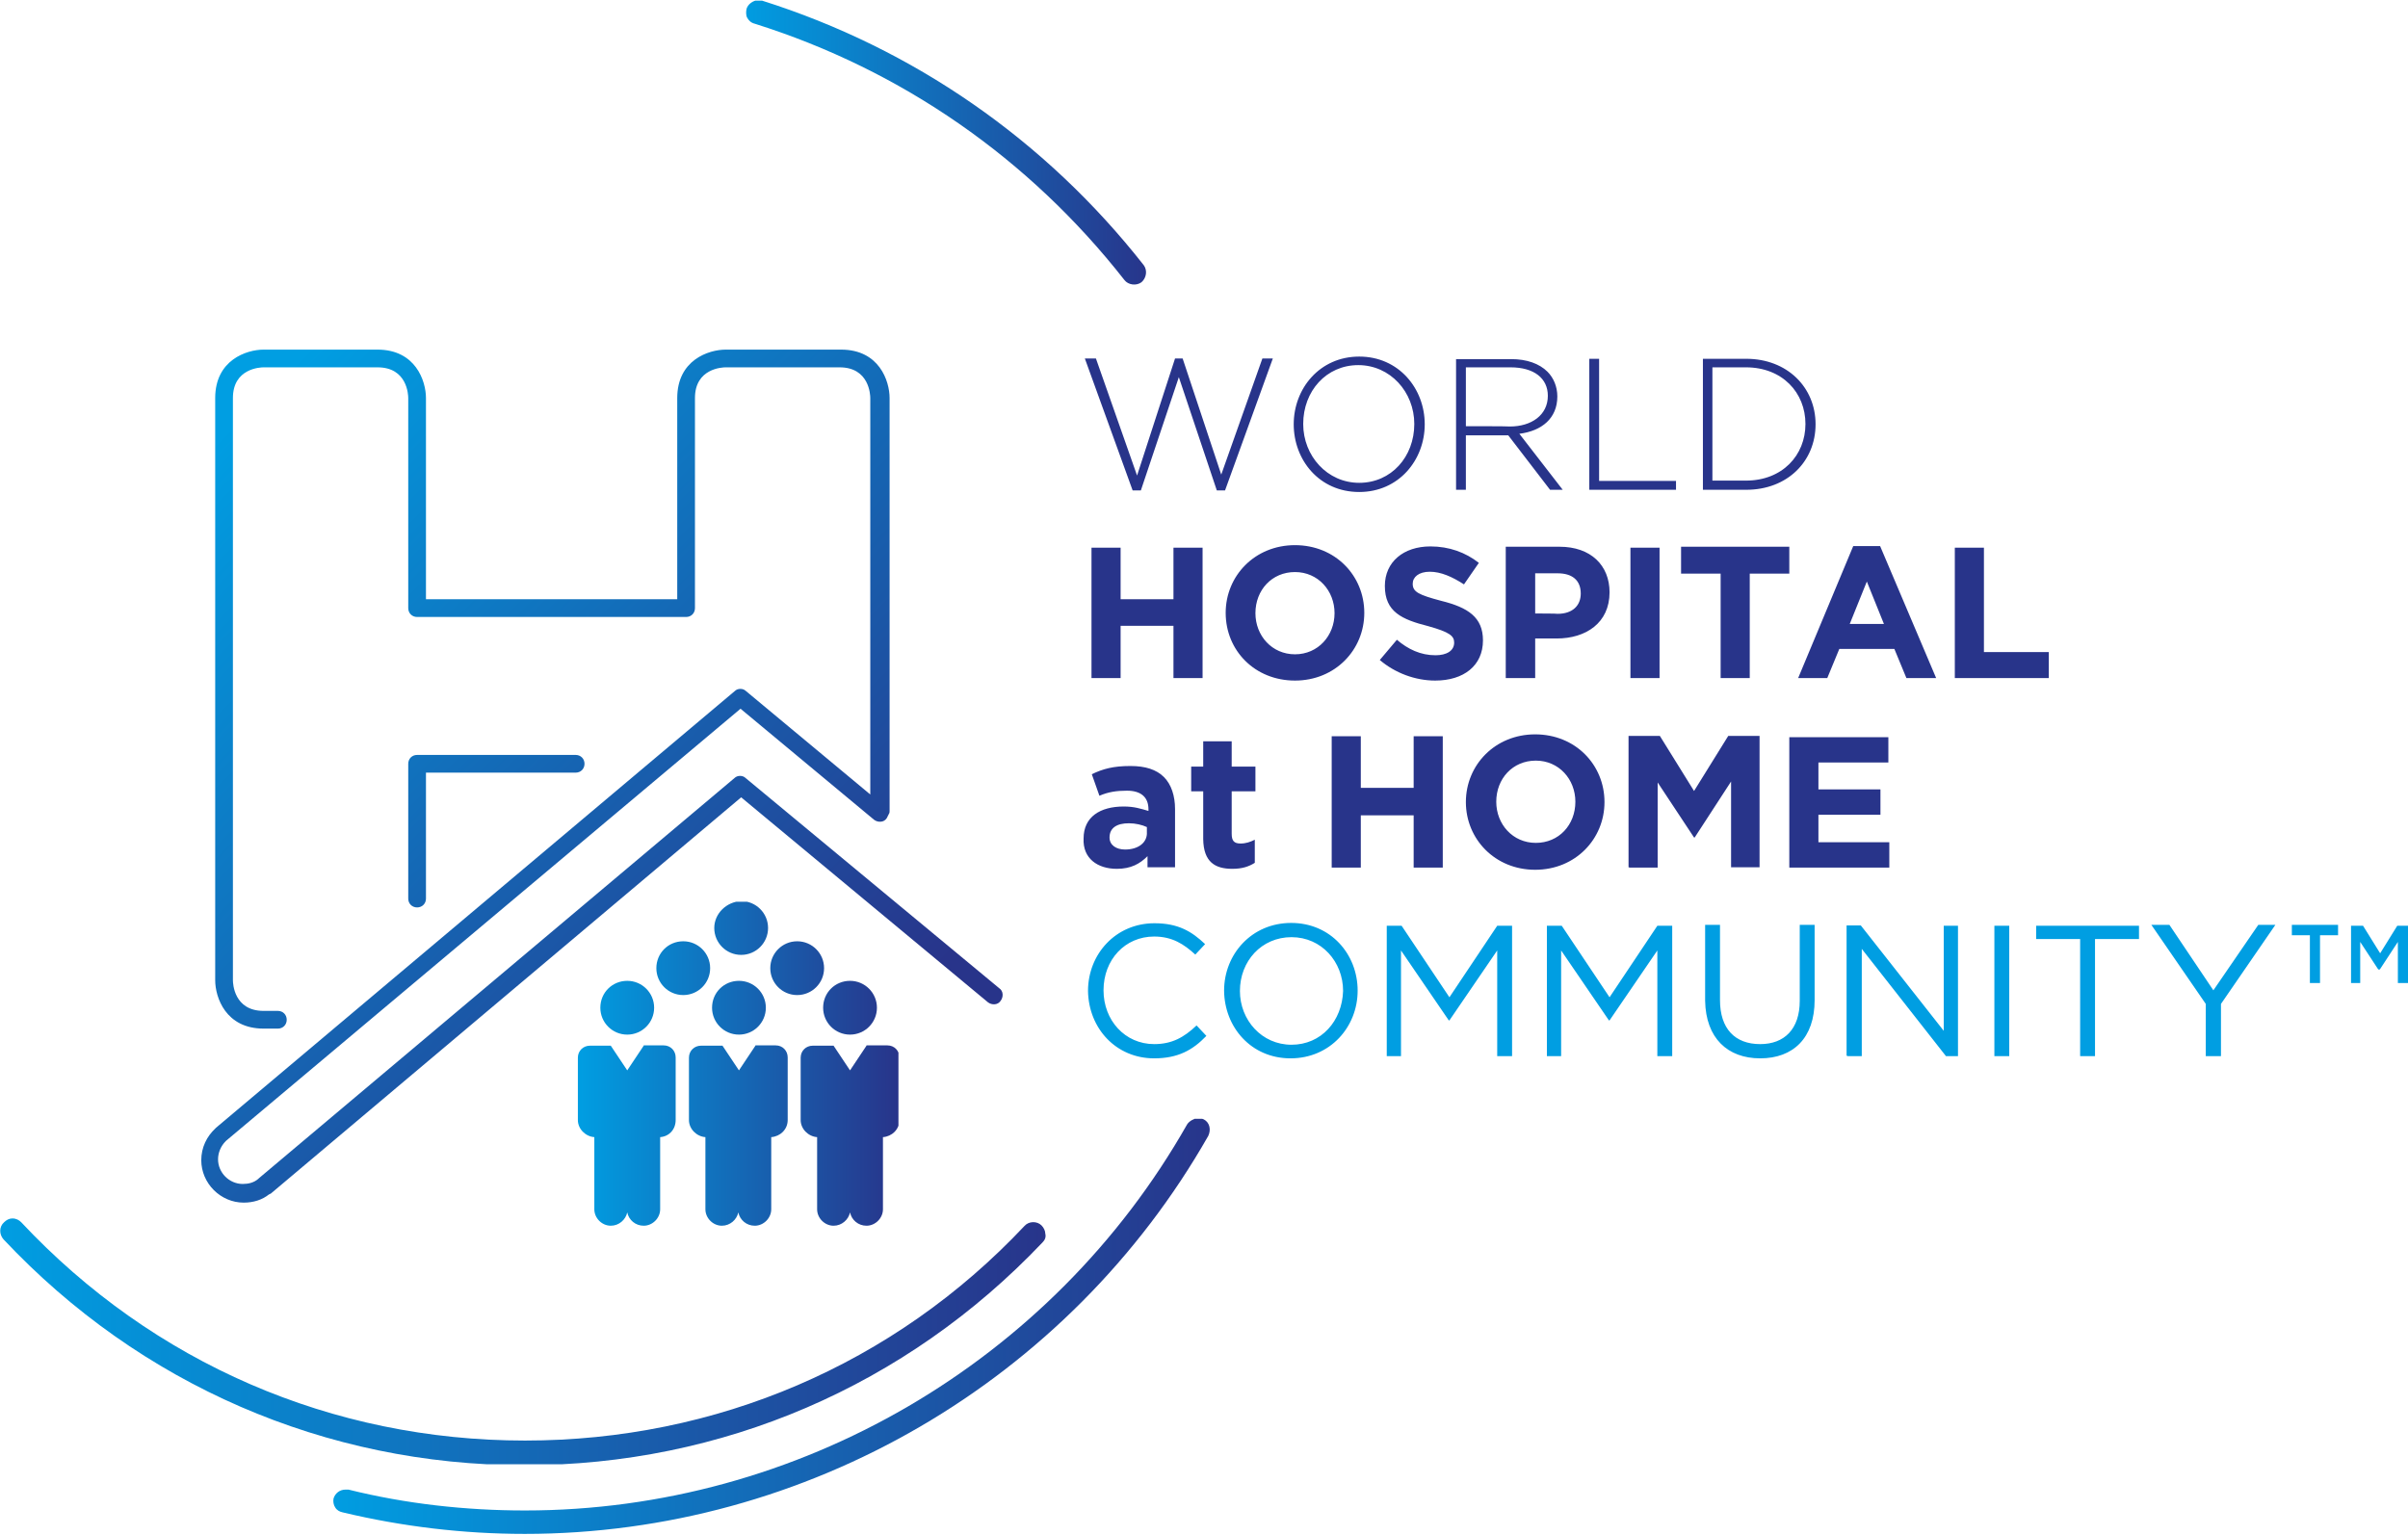
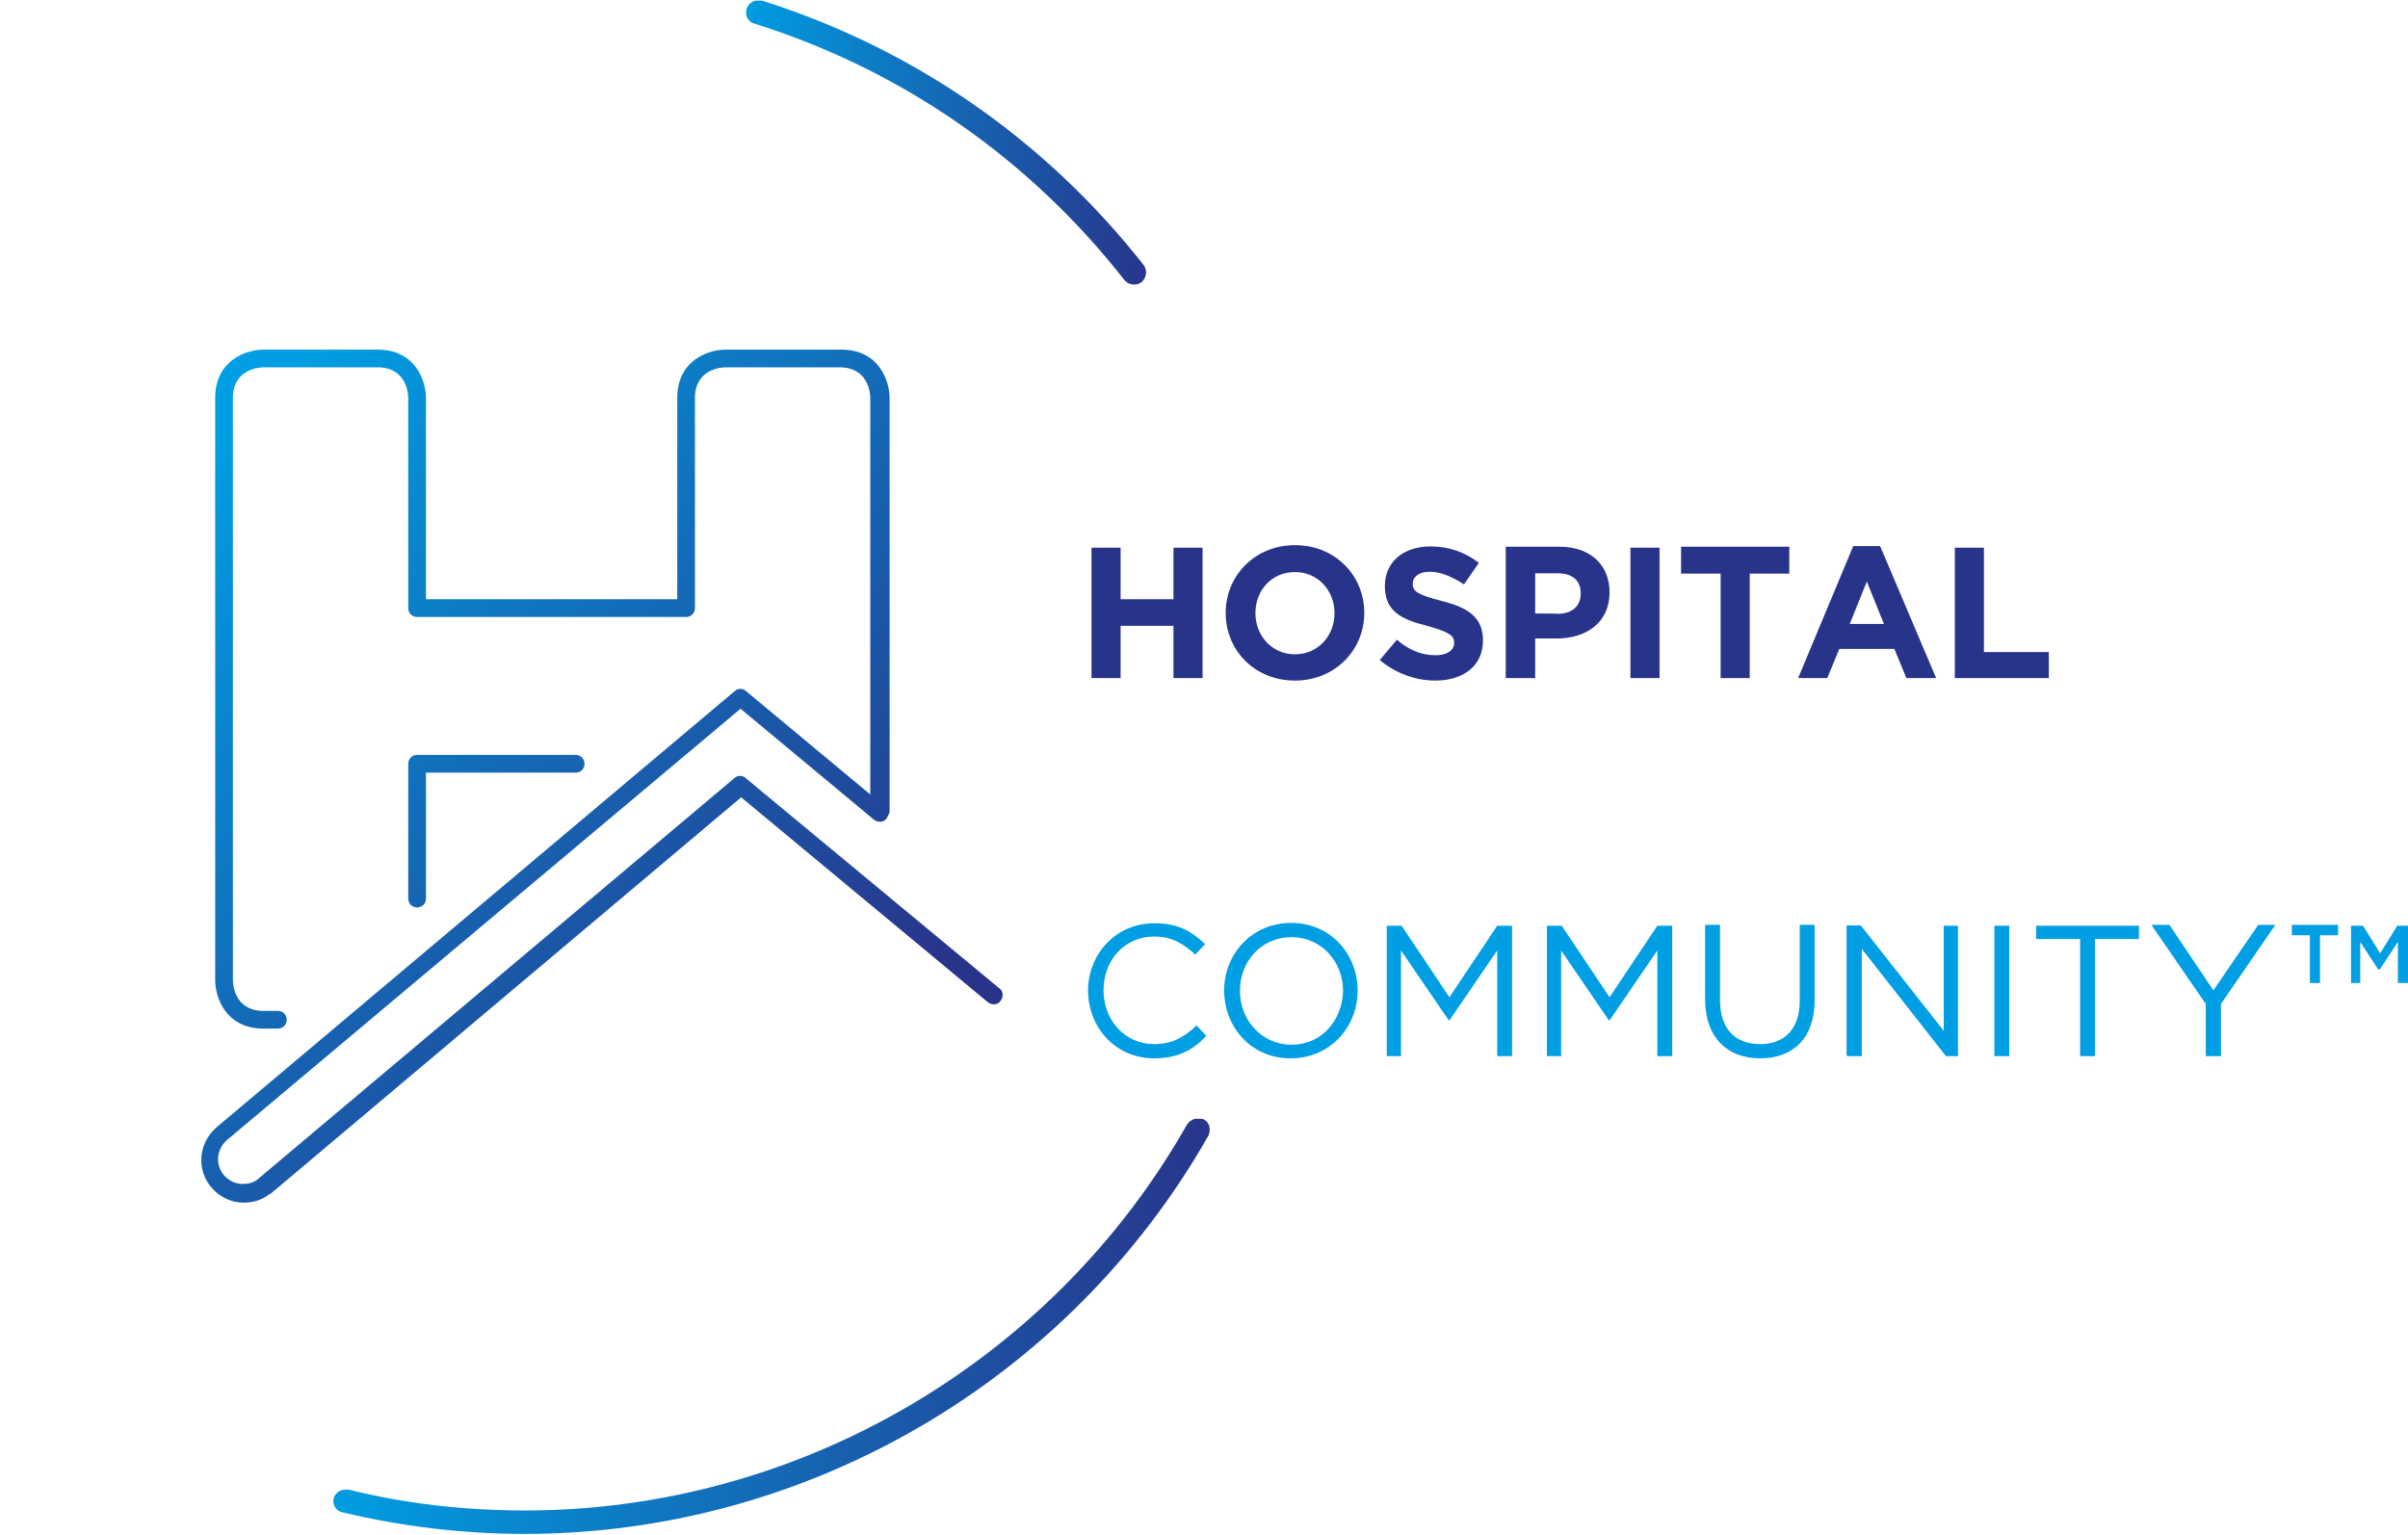
<svg xmlns="http://www.w3.org/2000/svg" xmlns:xlink="http://www.w3.org/1999/xlink" id="Laag_1" x="0px" y="0px" viewBox="0 0 760.9 485" style="enable-background:new 0 0 760.9 485;" xml:space="preserve">
  <style type="text/css"> .st0{clip-path:url(#SVGID_2_);fill:url(#SVGID_3_);} .st1{clip-path:url(#SVGID_5_);fill:url(#SVGID_6_);} .st2{clip-path:url(#SVGID_8_);fill:url(#SVGID_9_);} .st3{clip-path:url(#SVGID_11_);fill:url(#SVGID_12_);} .st4{clip-path:url(#SVGID_14_);fill:url(#SVGID_15_);} .st5{fill:#009EE2;} .st6{fill:#28348A;} </style>
  <g>
    <g>
      <defs>
-         <path id="SVGID_1_" d="M131.8,238.6c-1.6,0-2.8,1.2-2.8,2.8v42.6c0,1.6,1.2,2.8,2.8,2.8s2.8-1.2,2.8-2.8v-39.8h47.3 c1.6,0,2.8-1.2,2.8-2.8c0-1.6-1.2-2.8-2.8-2.8H131.8z M229.3,110.5c-5.4,0-15.3,3.3-15.3,15.3v63.6h-79.4v-63.6 c0-5.4-3.3-15.3-15.3-15.3h-36c-5.4,0-15.3,3.3-15.3,15.3v184c0,5.4,3.3,15.3,15.3,15.3h4.5c1.6,0,2.8-1.2,2.8-2.8 c0-1.6-1.2-2.8-2.8-2.8h-4.5c-9.4,0-9.7-8.7-9.7-9.7v-184c0-9.4,8.7-9.7,9.7-9.7h36c9.4,0,9.7,8.7,9.7,9.7v66.4 c0,1.6,1.2,2.8,2.8,2.8h85c1.6,0,2.8-1.2,2.8-2.8v-66.4c0-9.4,8.7-9.7,9.7-9.7h36c9.4,0,9.7,8.7,9.7,9.7v125.3l-39.3-32.7 c-0.9-0.9-2.6-0.9-3.5,0l-163.9,138l-0.2,0.2c-2.8,2.6-4.5,6.1-4.5,10.1c0,7.3,6.1,13.4,13.4,13.4c3.1,0,5.9-0.9,8-2.6 c0.2,0,0.2-0.2,0.5-0.2L234.2,252l78,64.8c1.2,0.9,3.1,0.9,4-0.5c0.9-1.2,0.9-3.1-0.5-4l-80.1-66.4c-0.9-0.9-2.6-0.9-3.5,0 L81.8,372.4l-0.2,0.2c-1.4,1.2-3.1,1.6-4.9,1.6c-4.2,0-7.8-3.5-7.8-7.8c0-2.1,0.9-4.2,2.4-5.7c0,0,0,0,0.2-0.2L234,224l42.2,35.1 c1.2,0.9,3.1,0.9,4-0.5c0.2-0.5,0.5-0.9,0.7-1.4c0.2-0.2,0.2-0.7,0.2-0.9V125.8c0-5.4-3.3-15.3-15.3-15.3H229.3z" />
+         <path id="SVGID_1_" d="M131.8,238.6c-1.6,0-2.8,1.2-2.8,2.8v42.6c0,1.6,1.2,2.8,2.8,2.8s2.8-1.2,2.8-2.8v-39.8h47.3 c1.6,0,2.8-1.2,2.8-2.8c0-1.6-1.2-2.8-2.8-2.8z M229.3,110.5c-5.4,0-15.3,3.3-15.3,15.3v63.6h-79.4v-63.6 c0-5.4-3.3-15.3-15.3-15.3h-36c-5.4,0-15.3,3.3-15.3,15.3v184c0,5.4,3.3,15.3,15.3,15.3h4.5c1.6,0,2.8-1.2,2.8-2.8 c0-1.6-1.2-2.8-2.8-2.8h-4.5c-9.4,0-9.7-8.7-9.7-9.7v-184c0-9.4,8.7-9.7,9.7-9.7h36c9.4,0,9.7,8.7,9.7,9.7v66.4 c0,1.6,1.2,2.8,2.8,2.8h85c1.6,0,2.8-1.2,2.8-2.8v-66.4c0-9.4,8.7-9.7,9.7-9.7h36c9.4,0,9.7,8.7,9.7,9.7v125.3l-39.3-32.7 c-0.9-0.9-2.6-0.9-3.5,0l-163.9,138l-0.2,0.2c-2.8,2.6-4.5,6.1-4.5,10.1c0,7.3,6.1,13.4,13.4,13.4c3.1,0,5.9-0.9,8-2.6 c0.2,0,0.2-0.2,0.5-0.2L234.2,252l78,64.8c1.2,0.9,3.1,0.9,4-0.5c0.9-1.2,0.9-3.1-0.5-4l-80.1-66.4c-0.9-0.9-2.6-0.9-3.5,0 L81.8,372.4l-0.2,0.2c-1.4,1.2-3.1,1.6-4.9,1.6c-4.2,0-7.8-3.5-7.8-7.8c0-2.1,0.9-4.2,2.4-5.7c0,0,0,0,0.2-0.2L234,224l42.2,35.1 c1.2,0.9,3.1,0.9,4-0.5c0.2-0.5,0.5-0.9,0.7-1.4c0.2-0.2,0.2-0.7,0.2-0.9V125.8c0-5.4-3.3-15.3-15.3-15.3H229.3z" />
      </defs>
      <clipPath id="SVGID_2_">
        <use xlink:href="#SVGID_1_" style="overflow:visible;" />
      </clipPath>
      <linearGradient id="SVGID_3_" gradientUnits="userSpaceOnUse" x1="31.217" y1="123.419" x2="33.573" y2="123.419" gradientTransform="matrix(83.474 83.474 -83.474 83.474 7772.798 -12776.377)">
        <stop offset="0" style="stop-color:#009EE2" />
        <stop offset="1" style="stop-color:#28348A" />
      </linearGradient>
      <polygon class="st0" points="189.9,-16.3 451.4,245.2 189.9,506.9 -71.5,245.2 " />
    </g>
  </g>
  <g>
    <g>
      <defs>
-         <path id="SVGID_4_" d="M203.4,330.5l-5.2,7.8l-5.2-7.8h-6.6c-2.1,0-3.8,1.6-3.8,3.8V354c0,2.8,2.4,5.2,5.2,5.4v22.8 c0,2.8,2.4,5.2,5.2,5.2c2.6,0,4.7-1.9,5.2-4.2c0.5,2.4,2.6,4.2,5.2,4.2c2.8,0,5.2-2.4,5.2-5.2v-22.8c2.8-0.2,4.9-2.4,4.9-5.4 v-19.8c0-2.1-1.6-3.8-3.8-3.8H203.4z M238.7,330.5l-5.2,7.8l-5.2-7.8h-6.8c-2.1,0-3.8,1.6-3.8,3.8V354c0,2.8,2.4,5.2,5.2,5.4 v22.8c0,2.8,2.4,5.2,5.2,5.2c2.6,0,4.7-1.9,5.2-4.2c0.5,2.4,2.6,4.2,5.2,4.2c2.8,0,5.2-2.4,5.2-5.2v-22.8 c2.8-0.2,5.2-2.4,5.2-5.4v-19.8c0-2.1-1.6-3.8-3.8-3.8H238.7z M273.8,330.5l-5.2,7.8l-5.2-7.8h-6.6c-2.1,0-3.8,1.6-3.8,3.8V354 c0,2.8,2.4,5.2,5.2,5.4v22.8c0,2.8,2.4,5.2,5.2,5.2c2.6,0,4.7-1.9,5.2-4.2c0.5,2.4,2.6,4.2,5.2,4.2c2.8,0,5.2-2.4,5.2-5.2v-22.8 c2.8-0.2,5.2-2.4,5.2-5.4v-19.8c0-2.1-1.6-3.8-3.8-3.8H273.8z M189.7,318.5c0,4.7,3.8,8.5,8.5,8.5s8.5-3.8,8.5-8.5 s-3.8-8.5-8.5-8.5S189.7,313.7,189.7,318.5 M225,318.5c0,4.7,3.8,8.5,8.5,8.5c4.7,0,8.5-3.8,8.5-8.5s-3.8-8.5-8.5-8.5 C228.8,310,225,313.7,225,318.5 M260.1,318.5c0,4.7,3.8,8.5,8.5,8.5s8.5-3.8,8.5-8.5s-3.8-8.5-8.5-8.5S260.1,313.7,260.1,318.5 M207.4,306c0,4.7,3.8,8.5,8.5,8.5c4.7,0,8.5-3.8,8.5-8.5c0-4.7-3.8-8.5-8.5-8.5C211.1,297.5,207.4,301.3,207.4,306 M243.4,306 c0,4.7,3.8,8.5,8.5,8.5c4.7,0,8.5-3.8,8.5-8.5c0-4.7-3.8-8.5-8.5-8.5C247.2,297.5,243.4,301.3,243.4,306 M225.7,293.3 c0,4.7,3.8,8.5,8.5,8.5s8.5-3.8,8.5-8.5s-3.8-8.5-8.5-8.5C229.5,285,225.7,288.8,225.7,293.3" />
-       </defs>
+         </defs>
      <clipPath id="SVGID_5_">
        <use xlink:href="#SVGID_4_" style="overflow:visible;" />
      </clipPath>
      <linearGradient id="SVGID_6_" gradientUnits="userSpaceOnUse" x1="25.886" y1="131.286" x2="28.24" y2="131.286" gradientTransform="matrix(43.018 0 0 43.018 -930.924 -5311.457)">
        <stop offset="0" style="stop-color:#009EE2" />
        <stop offset="1" style="stop-color:#28348A" />
      </linearGradient>
-       <rect x="182.6" y="285" class="st1" width="101.3" height="102.5" />
    </g>
  </g>
  <g>
    <g>
      <defs>
        <path id="SVGID_7_" d="M235.9,2.8c-0.2,0.9-0.2,2.1,0.2,2.8c0.5,0.9,1.2,1.6,2.4,1.9c46.4,14.6,86.7,42.6,116.8,81 c1.2,1.6,3.8,1.9,5.4,0.7c1.6-1.4,1.9-3.8,0.7-5.4c-31.1-39.6-72.8-68.5-120.6-83.6c-0.5,0-0.7-0.2-1.2-0.2 C237.8,0.2,236.3,1.4,235.9,2.8" />
      </defs>
      <clipPath id="SVGID_8_">
        <use xlink:href="#SVGID_7_" style="overflow:visible;" />
      </clipPath>
      <linearGradient id="SVGID_9_" gradientUnits="userSpaceOnUse" x1="27.387" y1="125.666" x2="29.742" y2="125.666" gradientTransform="matrix(55.249 0 0 55.249 -1279.329 -6897.45)">
        <stop offset="0" style="stop-color:#009EE2" />
        <stop offset="1" style="stop-color:#28348A" />
      </linearGradient>
      <rect x="235.4" y="0.2" class="st2" width="127" height="90.4" />
    </g>
  </g>
  <g>
    <g>
      <defs>
        <path id="SVGID_10_" d="M375.1,355.4c-42.6,75.1-123,122-209.2,122c-18.8,0-37.7-2.1-55.8-6.6c-0.2,0-0.7,0-0.9,0 c-1.9,0-3.3,1.2-3.8,2.8c-0.2,0.9,0,2.1,0.5,2.8c0.5,0.9,1.4,1.4,2.4,1.6c18.8,4.5,38.2,6.8,57.5,6.8c89,0,171.9-48.3,216-125.8 c0.9-1.9,0.5-4.2-1.4-5.2c-0.5-0.2-1.2-0.5-1.9-0.5C377.2,353.6,375.8,354.3,375.1,355.4" />
      </defs>
      <clipPath id="SVGID_11_">
        <use xlink:href="#SVGID_10_" style="overflow:visible;" />
      </clipPath>
      <linearGradient id="SVGID_12_" gradientUnits="userSpaceOnUse" x1="28.275" y1="124.069" x2="30.631" y2="124.069" gradientTransform="matrix(119.14 0 0 119.14 -3265.208 -14362.382)">
        <stop offset="0" style="stop-color:#009EE2" />
        <stop offset="1" style="stop-color:#28348A" />
      </linearGradient>
      <rect x="105.1" y="353.6" class="st3" width="277.7" height="131.4" />
    </g>
  </g>
  <g>
    <g>
      <defs>
-         <path id="SVGID_13_" d="M1.3,386.3c-1.6,1.4-1.6,3.8-0.2,5.4c43.1,45.9,101.8,71.4,164.6,71.4c62.4,0,120.6-25,163.7-70.4 c0.7-0.7,1.2-1.6,0.9-2.8c0-0.9-0.5-1.9-1.2-2.6c-1.4-1.4-4-1.4-5.4,0.2c-41.2,43.8-97.5,67.8-157.8,67.8 c-61,0-117.5-24.5-159.2-69c-0.7-0.7-1.6-1.2-2.8-1.2C2.9,385.1,2,385.6,1.3,386.3" />
-       </defs>
+         </defs>
      <clipPath id="SVGID_14_">
        <use xlink:href="#SVGID_13_" style="overflow:visible;" />
      </clipPath>
      <linearGradient id="SVGID_15_" gradientUnits="userSpaceOnUse" x1="28.163" y1="123.427" x2="30.518" y2="123.427" gradientTransform="matrix(141.93 0 0 141.93 -3998.747 -17094.008)">
        <stop offset="0" style="stop-color:#009EE2" />
        <stop offset="1" style="stop-color:#28348A" />
      </linearGradient>
      <rect x="-0.4" y="385.1" class="st4" width="330.9" height="77.7" />
    </g>
  </g>
  <g>
    <path class="st5" d="M729.6,310.7h3.5v-15.1h5.7v-3.3h-14.6v3.3h5.7v15.1H729.6z M742.5,310.7h3.3v-13l5.7,8.7h0.5l5.7-8.7v13h3.3 v-18.1h-3.5l-5.4,8.7l-5.4-8.7h-3.8v18.1H742.5z M697.1,333.8h4.7v-16.5l17.2-25h-5.4L699.4,313l-13.9-20.7h-5.7l17.2,25V333.8z M657.3,333.8h4.7v-37h13.9v-4.2h-32.5v4.2h13.9V333.8z M630.2,333.8h4.7v-41.2h-4.7V333.8z M583.8,333.8h4.5v-33.9l26.6,33.9h3.8 v-41.2h-4.5v33.2L588,292.5h-4.5v41.2H583.8z M556.2,334.5c10.4,0,17.2-6.4,17.2-18.4v-23.8h-4.7v24c0,9-4.9,13.7-12.5,13.7 c-8,0-12.7-4.9-12.7-13.9v-23.8h-4.7v24C539,328.1,545.9,334.5,556.2,334.5 M488.8,333.8h4.5v-33.4l15.1,22.1h0.2l15.1-22.1v33.4 h4.7v-41.2h-4.7l-15.1,22.6l-15.1-22.6h-4.7V333.8z M438.2,333.8h4.5v-33.4l15.1,22.1h0.2l15.1-22.1v33.4h4.7v-41.2h-4.7L458,315.2 l-15.1-22.6h-4.7V333.8z M408.1,330.2c-9.4,0-16.3-7.8-16.3-17c0-9.4,6.8-17,16.3-17s16.3,7.8,16.3,17 C424.1,322.7,417.5,330.2,408.1,330.2 M407.8,334.5c12.5,0,21.2-9.9,21.2-21.4s-8.5-21.4-21-21.4s-21.2,9.9-21.2,21.4 C386.9,324.6,395.3,334.5,407.8,334.5 M364.7,334.5c7.5,0,12.2-2.6,16.5-7.1l-3.1-3.3c-4,3.8-7.8,5.9-13.4,5.9c-9.2,0-16-7.5-16-17 c0-9.7,6.8-17,16-17c5.7,0,9.4,2.4,13,5.7l3.1-3.3c-4.2-4-8.5-6.6-16-6.6c-12.2,0-21,9.7-21,21.4 C344,325.1,352.7,334.5,364.7,334.5" />
-     <path class="st6" d="M565.4,274.2H597v-8h-22.4v-8.7h19.6v-8h-19.6V241h22.1v-8h-31.3V274.2z M514.8,274.2h9v-26.9l11.5,17.4h0.2 l11.5-17.7v27.1h9v-41.5h-9.9l-10.8,17.4l-10.8-17.4h-9.9v41.5H514.8z M485.3,266.4c-7.3,0-12.5-5.9-12.5-13c0-7.3,5.2-13,12.5-13 c7.3,0,12.5,5.9,12.5,13C497.8,260.7,492.6,266.4,485.3,266.4 M485.1,274.9c12.7,0,21.9-9.7,21.9-21.4c0-11.8-9.2-21.4-21.9-21.4 c-12.7,0-21.9,9.7-21.9,21.4C463.2,265.2,472.4,274.9,485.1,274.9 M420.8,274.2h9.2v-16.5h16.7v16.5h9.2v-41.5h-9.2V249H430v-16.3 h-9.2V274.2z M389.4,274.6c3.1,0,5.2-0.7,7.1-1.9v-7.3c-1.4,0.7-2.8,1.2-4.5,1.2c-2.1,0-2.8-0.9-2.8-3.1v-13.4h7.5v-7.8h-7.5v-8h-9 v8h-3.8v7.8h3.8v15.1C380.3,272.5,384,274.6,389.4,274.6 M355.5,268.5c-2.8,0-4.9-1.4-4.9-3.8c0-3.1,2.4-4.5,6.1-4.5 c2.1,0,4.2,0.5,5.7,1.2v1.6C362.6,266.2,359.8,268.5,355.5,268.5 M352.9,274.6c4.5,0,7.3-1.6,9.7-4v3.5h8.7v-18.4 c0-4.2-1.2-7.8-3.5-10.1c-2.4-2.4-5.9-3.5-10.6-3.5c-5.4,0-8.7,0.9-12.2,2.6l2.4,6.8c2.8-1.2,5.4-1.6,8.7-1.6 c4.5,0,6.8,2.1,6.8,5.9v0.5c-2.4-0.7-4.5-1.4-7.8-1.4c-7.5,0-12.7,3.3-12.7,10.1C342.1,271.3,346.8,274.6,352.9,274.6" />
    <path class="st6" d="M617.7,214.3h29.7v-8.2h-20.5v-33h-9.2V214.3z M584.5,197.2l5.4-13.4l5.4,13.4H584.5z M568.2,214.3h9.2 l3.8-9.2h17.4l3.8,9.2h9.4l-17.7-41.7h-8.5L568.2,214.3z M543.7,214.3h9.2v-33h12.5v-8.5h-34.2v8.5h12.5V214.3z M515.2,214.3h9.2 v-41.2h-9.2V214.3z M485.1,193.9v-12.7h7.1c4.5,0,7.3,2.1,7.3,6.4c0,3.8-2.6,6.4-7.3,6.4C492.1,193.9,485.1,193.9,485.1,193.9z M475.9,214.3h9.2v-12.5h6.8c9.2,0,16.7-4.9,16.7-14.6c0-8.5-5.9-14.4-15.8-14.4h-17V214.3z M453.5,215.1c9,0,15.1-4.7,15.1-12.7 c0-7.3-4.7-10.4-13.2-12.5c-7.1-1.9-9-2.8-9-5.4c0-2.1,1.9-3.8,5.4-3.8c3.5,0,7.1,1.6,10.8,4l4.7-6.8c-4.2-3.3-9.4-5.2-15.3-5.2 c-8.5,0-14.4,4.9-14.4,12.5c0,8.2,5.4,10.6,13.7,12.7c6.8,1.9,8.2,3.1,8.2,5.2c0,2.6-2.4,4-5.9,4c-4.7,0-8.7-1.9-12.2-4.9l-5.4,6.4 C440.8,212.7,447.2,215.1,453.5,215.1 M409.2,206.8c-7.3,0-12.5-5.9-12.5-13c0-7.3,5.2-13,12.5-13s12.5,5.9,12.5,13 S416.5,206.8,409.2,206.8 M409.2,215.1c12.7,0,21.9-9.7,21.9-21.4c0-11.8-9.2-21.4-21.9-21.4c-12.7,0-21.9,9.7-21.9,21.4 C387.3,205.6,396.5,215.1,409.2,215.1 M344.9,214.3h9.2v-16.5h16.7v16.5h9.2v-41.2h-9.2v16.3h-16.7v-16.3h-9.2V214.3z" />
-     <path class="st6" d="M541.1,151.9v-35.8h10.6c11.5,0,18.8,8,18.8,17.9s-7.3,17.9-18.8,17.9H541.1z M538.1,154.8h13.7 c13,0,21.9-9,21.9-20.7s-9-20.7-21.9-20.7h-13.7V154.8z M502.3,154.8h27.3v-2.8h-24.3v-38.6h-3.1V154.8z M463.2,134.7v-18.6h14.1 c7.5,0,11.8,3.5,11.8,9c0,6.1-5.2,9.7-12,9.7C477.1,134.7,463.2,134.7,463.2,134.7z M460.1,154.8h3.1v-17.2h13.4l13.2,17.2h4 l-13.7-17.7c7.1-0.9,12-4.9,12-11.8c0-3.1-1.2-5.9-3.1-7.8c-2.6-2.6-6.6-4-11.5-4h-17.4L460.1,154.8L460.1,154.8z M429.5,152.6 c-10.1,0-17.7-8.5-17.7-18.6c0-10.4,7.3-18.6,17.4-18.6c10.1,0,17.7,8.5,17.7,18.6C446.9,144.4,439.6,152.6,429.5,152.6 M429.5,155.5c12.5,0,20.7-10.1,20.7-21.4c0-11.3-8.2-21.4-20.7-21.4c-12.5,0-20.7,10.1-20.7,21.4 C408.8,145.3,416.8,155.5,429.5,155.5 M357.9,155h2.6l12-35.8l12,35.8h2.6l15.1-41.7h-3.3l-13,36.7l-12.2-36.7h-2.4l-12,37l-13-37 h-3.5L357.9,155z" />
  </g>
</svg>